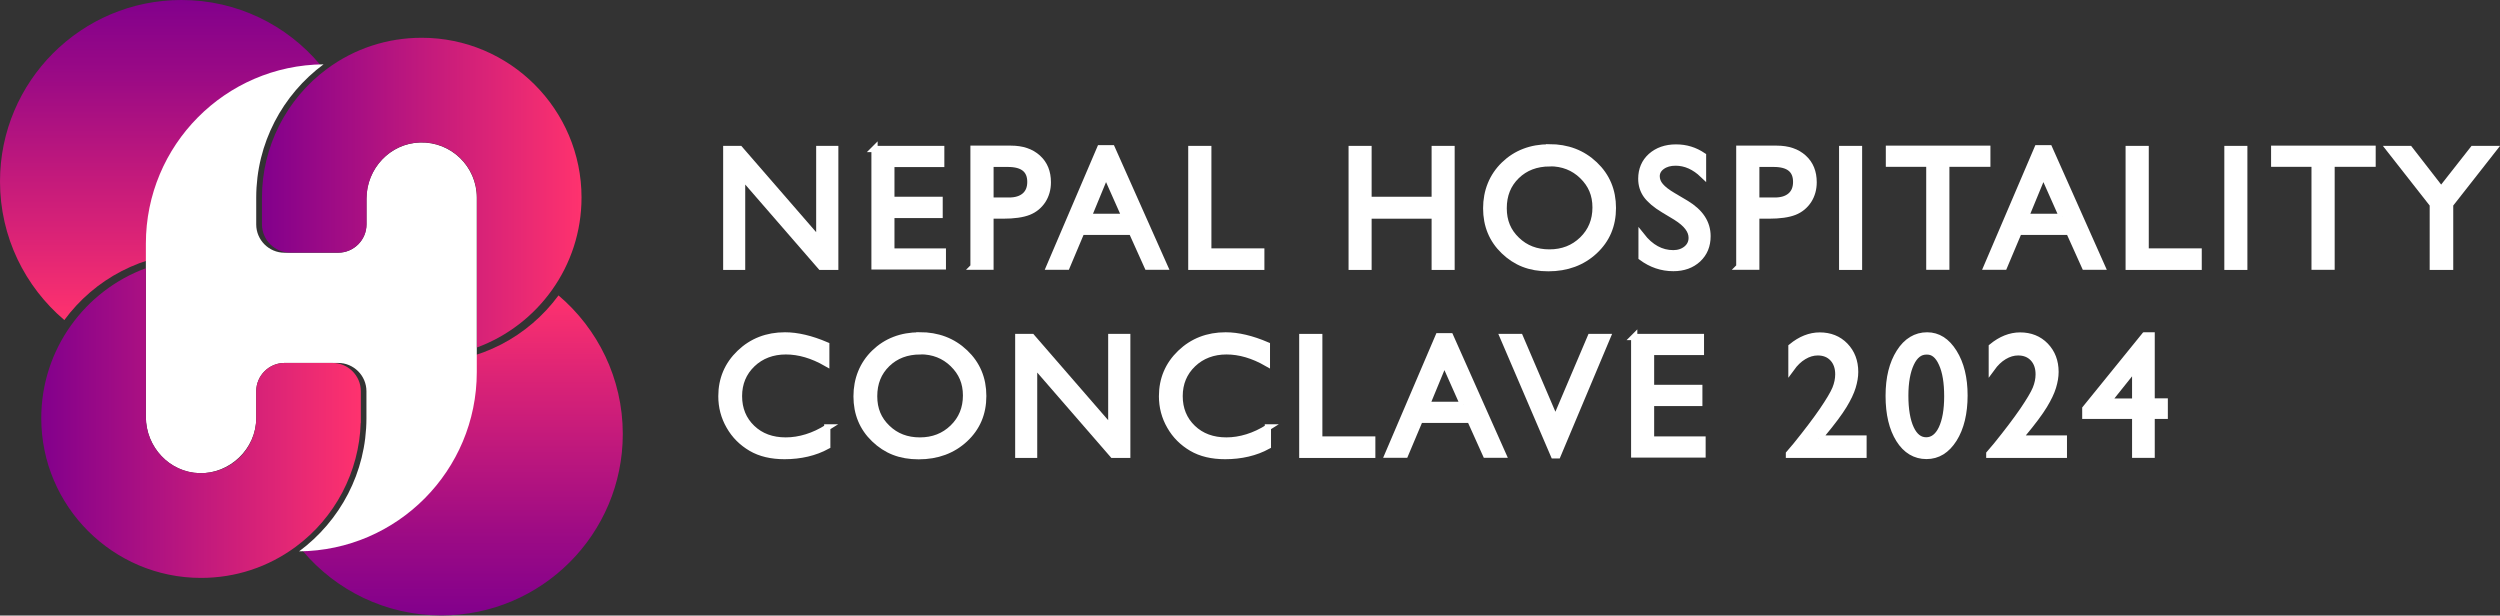
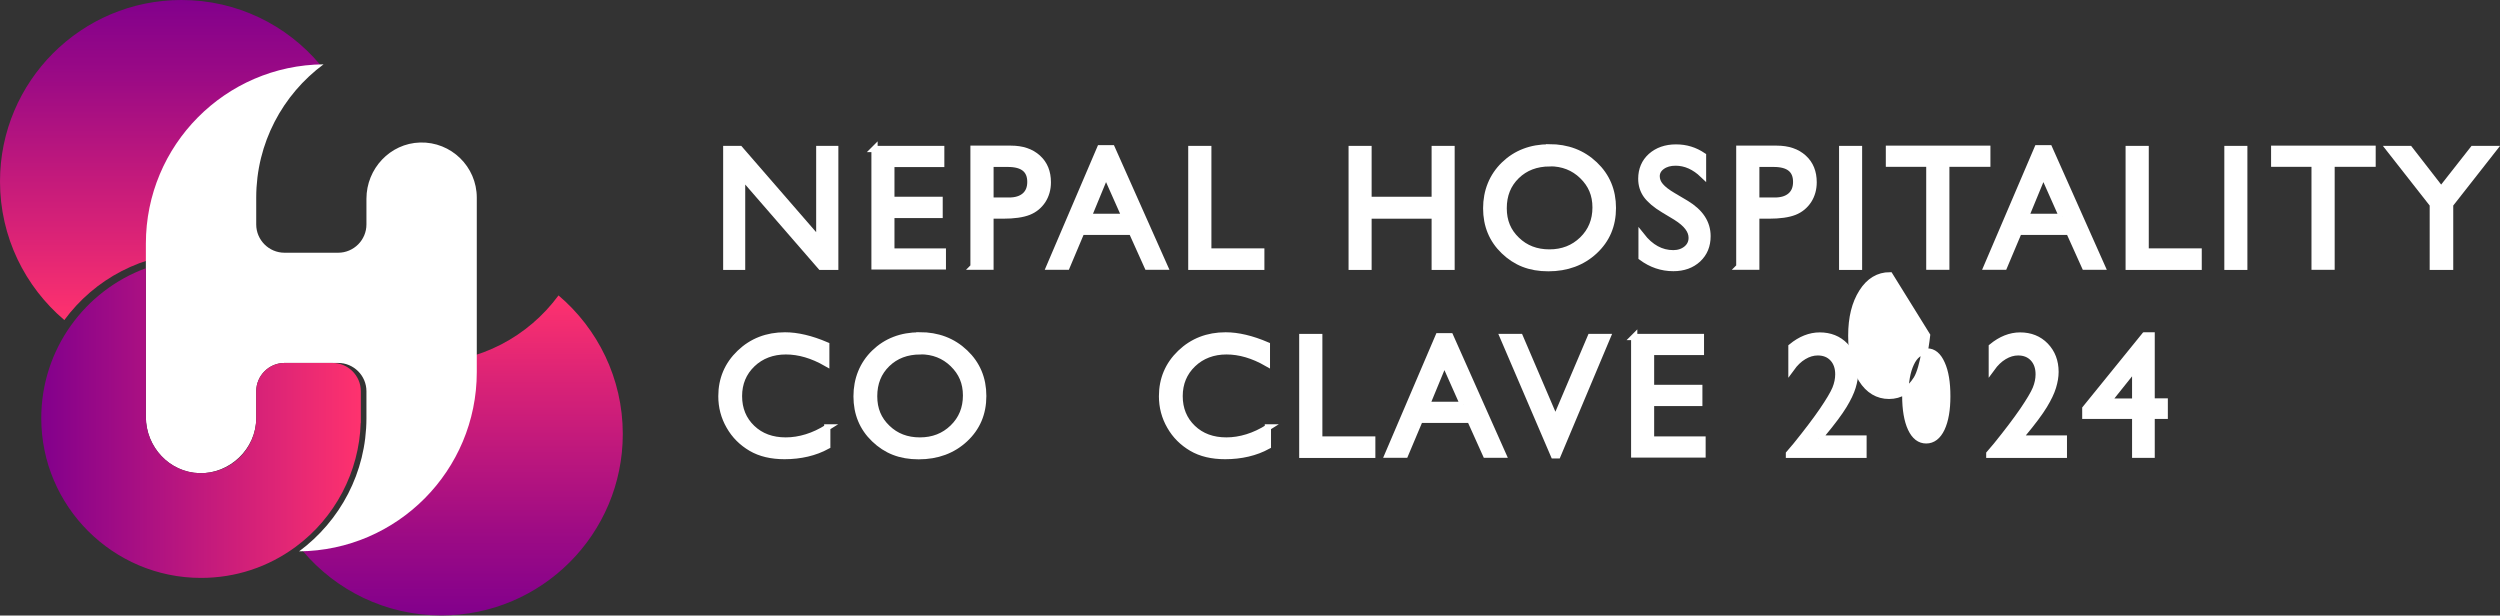
<svg xmlns="http://www.w3.org/2000/svg" xmlns:xlink="http://www.w3.org/1999/xlink" id="Layer_2" data-name="Layer 2" width="200.51" height="49.37" viewBox="0 0 200.51 49.37">
  <rect x="0" y="0" width="200.51" height="49.37" fill="#333333" stroke="none" />
  <defs>
    <linearGradient id="linear-gradient" x1="37.12" y1="23.7" x2="37.12" y2="49.37" gradientUnits="userSpaceOnUse">
      <stop offset="0" stop-color="#ff326e" />
      <stop offset=".26" stop-color="#db2376" />
      <stop offset=".76" stop-color="#9b0a85" />
      <stop offset="1" stop-color="#82008c" />
    </linearGradient>
    <linearGradient id="linear-gradient-2" x1="12.83" y1="25.67" x2="12.83" y2="0" xlink:href="#linear-gradient" />
    <linearGradient id="linear-gradient-3" x1="3.32" y1="33.92" x2="28.95" y2="33.92" gradientUnits="userSpaceOnUse">
      <stop offset="0" stop-color="#82008c" />
      <stop offset="1" stop-color="#ff326e" />
    </linearGradient>
    <linearGradient id="linear-gradient-4" x1="21.01" y1="15.45" x2="46.63" y2="15.45" xlink:href="#linear-gradient-3" />
  </defs>
  <g id="Layer_1-2" data-name="Layer 1">
    <g>
      <g>
        <path d="M65.71,11.95h1.28v9.45h-1.16l-6.31-7.27v7.27h-1.27v-9.45h1.09l6.37,7.34v-7.34Z" style="fill: #fff; stroke: #fff; stroke-miterlimit: 10; stroke-width: .5px;" />
        <path d="M70.13,11.95h5.36v1.2h-4v2.88h3.87v1.21h-3.87v2.93h4.13v1.2h-5.48v-9.43Z" style="fill: #fff; stroke: #fff; stroke-miterlimit: 10; stroke-width: .5px;" />
        <path d="M78.08,21.39v-9.46h3c.9,0,1.62.24,2.16.73s.8,1.14.8,1.96c0,.55-.14,1.04-.41,1.46-.28.42-.65.73-1.13.92-.48.19-1.16.29-2.06.29h-1v4.1h-1.36ZM80.84,13.14h-1.4v2.95h1.48c.55,0,.97-.13,1.27-.39.3-.26.45-.63.45-1.11,0-.97-.6-1.45-1.8-1.45Z" style="fill: #fff; stroke: #fff; stroke-miterlimit: 10; stroke-width: .5px;" />
        <path d="M88.23,11.89h.95l4.23,9.5h-1.38l-1.26-2.8h-4.03l-1.18,2.8h-1.39l4.06-9.5ZM90.22,17.39l-1.52-3.42-1.41,3.42h2.94Z" style="fill: #fff; stroke: #fff; stroke-miterlimit: 10; stroke-width: .5px;" />
        <path d="M95.56,11.95h1.35v8.22h4.25v1.23h-5.61v-9.45Z" style="fill: #fff; stroke: #fff; stroke-miterlimit: 10; stroke-width: .5px;" />
        <path d="M115.07,11.95h1.35v9.45h-1.35v-4.11h-5.31v4.11h-1.35v-9.45h1.35v4.08h5.31v-4.08Z" style="fill: #fff; stroke: #fff; stroke-miterlimit: 10; stroke-width: .5px;" />
        <path d="M124.25,11.81c1.46,0,2.67.46,3.65,1.39.97.92,1.46,2.08,1.46,3.48s-.49,2.55-1.47,3.46c-.98.91-2.22,1.37-3.71,1.37s-2.61-.46-3.56-1.37-1.42-2.06-1.42-3.43.48-2.58,1.43-3.5,2.16-1.39,3.62-1.39ZM124.3,13.1c-1.08,0-1.97.34-2.66,1.01-.7.68-1.04,1.54-1.04,2.59s.35,1.87,1.05,2.54c.7.68,1.57,1.01,2.62,1.01s1.93-.34,2.64-1.03,1.06-1.55,1.06-2.58-.35-1.84-1.06-2.53c-.7-.68-1.57-1.02-2.6-1.02Z" style="fill: #fff; stroke: #fff; stroke-miterlimit: 10; stroke-width: .5px;" />
        <path d="M134.46,17.44l-1.03-.62c-.65-.39-1.1-.78-1.38-1.16-.27-.38-.41-.82-.41-1.32,0-.74.26-1.35.77-1.81.52-.46,1.19-.7,2.01-.7s1.51.22,2.17.66v1.53c-.68-.65-1.41-.98-2.2-.98-.44,0-.8.1-1.09.31-.28.2-.43.47-.43.78,0,.28.1.55.31.79.21.25.55.51,1.01.78l1.03.61c1.15.69,1.73,1.56,1.73,2.63,0,.76-.25,1.37-.76,1.85-.51.47-1.17.71-1.98.71-.93,0-1.78-.29-2.55-.86v-1.72c.73.93,1.58,1.39,2.54,1.39.42,0,.78-.12,1.06-.35s.42-.53.42-.89c0-.58-.41-1.12-1.24-1.64Z" style="fill: #fff; stroke: #fff; stroke-miterlimit: 10; stroke-width: .5px;" />
        <path d="M139.5,21.39v-9.46h3c.9,0,1.62.24,2.16.73s.8,1.14.8,1.96c0,.55-.14,1.04-.41,1.46-.28.42-.65.73-1.13.92-.48.19-1.16.29-2.06.29h-1v4.1h-1.36ZM142.26,13.14h-1.4v2.95h1.48c.55,0,.97-.13,1.27-.39.3-.26.45-.63.45-1.11,0-.97-.6-1.45-1.8-1.45Z" style="fill: #fff; stroke: #fff; stroke-miterlimit: 10; stroke-width: .5px;" />
        <path d="M147.75,11.95h1.35v9.45h-1.35v-9.45Z" style="fill: #fff; stroke: #fff; stroke-miterlimit: 10; stroke-width: .5px;" />
        <path d="M151.5,11.93h7.89v1.2h-3.29v8.26h-1.36v-8.26h-3.24v-1.2Z" style="fill: #fff; stroke: #fff; stroke-miterlimit: 10; stroke-width: .5px;" />
        <path d="M163.41,11.89h.95l4.23,9.5h-1.38l-1.26-2.8h-4.03l-1.18,2.8h-1.39l4.06-9.5ZM165.4,17.39l-1.52-3.42-1.41,3.42h2.94Z" style="fill: #fff; stroke: #fff; stroke-miterlimit: 10; stroke-width: .5px;" />
        <path d="M170.74,11.95h1.35v8.22h4.25v1.23h-5.61v-9.45Z" style="fill: #fff; stroke: #fff; stroke-miterlimit: 10; stroke-width: .5px;" />
        <path d="M178.65,11.95h1.35v9.45h-1.35v-9.45Z" style="fill: #fff; stroke: #fff; stroke-miterlimit: 10; stroke-width: .5px;" />
        <path d="M182.4,11.93h7.89v1.2h-3.29v8.26h-1.36v-8.26h-3.24v-1.2Z" style="fill: #fff; stroke: #fff; stroke-miterlimit: 10; stroke-width: .5px;" />
        <path d="M198.36,11.95h1.64l-3.49,4.45v5h-1.39v-5l-3.49-4.45h1.63l2.53,3.26,2.56-3.26Z" style="fill: #fff; stroke: #fff; stroke-miterlimit: 10; stroke-width: .5px;" />
        <path d="M66.35,34.28v1.49c-.99.54-2.14.81-3.43.81-1.05,0-1.95-.21-2.68-.64s-1.32-1.01-1.74-1.75c-.43-.74-.64-1.55-.64-2.41,0-1.37.49-2.53,1.47-3.47.98-.94,2.19-1.41,3.63-1.41.99,0,2.09.26,3.31.78v1.45c-1.1-.63-2.18-.95-3.24-.95s-1.98.34-2.69,1.02c-.71.68-1.07,1.54-1.07,2.57s.35,1.89,1.05,2.56,1.6,1,2.7,1,2.26-.35,3.35-1.05Z" style="fill: #fff; stroke: #fff; stroke-miterlimit: 10; stroke-width: .5px;" />
        <path d="M73.75,26.89c1.46,0,2.67.46,3.65,1.39.97.92,1.46,2.08,1.46,3.48s-.49,2.55-1.47,3.46c-.98.91-2.22,1.37-3.71,1.37s-2.61-.46-3.56-1.37-1.42-2.06-1.42-3.43.48-2.58,1.43-3.5,2.16-1.39,3.62-1.39ZM73.81,28.18c-1.08,0-1.97.34-2.66,1.01-.7.68-1.04,1.54-1.04,2.59s.35,1.87,1.05,2.54c.7.68,1.57,1.01,2.62,1.01s1.93-.34,2.64-1.03,1.06-1.55,1.06-2.58-.35-1.84-1.06-2.53c-.7-.68-1.57-1.02-2.6-1.02Z" style="fill: #fff; stroke: #fff; stroke-miterlimit: 10; stroke-width: .5px;" />
-         <path d="M89.13,27.03h1.28v9.45h-1.16l-6.31-7.27v7.27h-1.27v-9.45h1.09l6.37,7.34v-7.34Z" style="fill: #fff; stroke: #fff; stroke-miterlimit: 10; stroke-width: .5px;" />
        <path d="M101.69,34.28v1.49c-.99.54-2.14.81-3.43.81-1.05,0-1.95-.21-2.68-.64s-1.32-1.01-1.74-1.75c-.43-.74-.64-1.55-.64-2.41,0-1.37.49-2.53,1.47-3.47.98-.94,2.19-1.41,3.63-1.41.99,0,2.09.26,3.31.78v1.45c-1.1-.63-2.18-.95-3.24-.95s-1.98.34-2.69,1.02c-.71.68-1.07,1.54-1.07,2.57s.35,1.89,1.05,2.56,1.6,1,2.7,1,2.26-.35,3.35-1.05Z" style="fill: #fff; stroke: #fff; stroke-miterlimit: 10; stroke-width: .5px;" />
        <path d="M104.46,27.03h1.35v8.22h4.25v1.23h-5.61v-9.45Z" style="fill: #fff; stroke: #fff; stroke-miterlimit: 10; stroke-width: .5px;" />
        <path d="M115.37,26.97h.95l4.23,9.5h-1.38l-1.26-2.8h-4.03l-1.18,2.8h-1.39l4.06-9.5ZM117.36,32.47l-1.52-3.42-1.41,3.42h2.94Z" style="fill: #fff; stroke: #fff; stroke-miterlimit: 10; stroke-width: .5px;" />
        <path d="M127.57,27.03h1.35l-3.99,9.49h-.31l-4.07-9.49h1.36l2.84,6.63,2.82-6.63Z" style="fill: #fff; stroke: #fff; stroke-miterlimit: 10; stroke-width: .5px;" />
        <path d="M131.06,27.03h5.36v1.2h-4v2.88h3.87v1.21h-3.87v2.93h4.13v1.2h-5.48v-9.43Z" style="fill: #fff; stroke: #fff; stroke-miterlimit: 10; stroke-width: .5px;" />
        <path d="M145.86,35.17h3.6v1.31h-5.98v-.09l.57-.67c.89-1.1,1.59-2.03,2.12-2.8.52-.77.87-1.35,1.03-1.74.16-.39.24-.78.24-1.16,0-.53-.15-.96-.45-1.28s-.7-.48-1.2-.48c-.38,0-.75.11-1.12.33-.37.22-.7.54-.99.94v-1.72c.73-.6,1.49-.9,2.27-.9.82,0,1.51.27,2.04.82.53.55.8,1.25.8,2.1,0,.38-.07.78-.2,1.21-.13.43-.37.93-.71,1.49-.34.56-.91,1.33-1.72,2.3l-.29.34Z" style="fill: #fff; stroke: #fff; stroke-miterlimit: 10; stroke-width: .5px;" />
-         <path d="M154.56,26.9c.87,0,1.58.45,2.15,1.36.57.91.85,2.06.85,3.46s-.28,2.6-.85,3.5-1.3,1.35-2.2,1.35-1.65-.44-2.2-1.32-.83-2.04-.83-3.5.29-2.6.86-3.5c.57-.9,1.32-1.35,2.23-1.35ZM154.57,28.19h-.07c-.52,0-.93.32-1.23.96-.3.64-.46,1.5-.46,2.59s.15,1.99.45,2.63.71.95,1.23.95.94-.32,1.24-.95c.3-.64.45-1.5.45-2.59s-.14-1.97-.44-2.62c-.29-.65-.68-.97-1.17-.97Z" style="fill: #fff; stroke: #fff; stroke-miterlimit: 10; stroke-width: .5px;" />
+         <path d="M154.56,26.9s-.28,2.6-.85,3.5-1.3,1.35-2.2,1.35-1.65-.44-2.2-1.32-.83-2.04-.83-3.5.29-2.6.86-3.5c.57-.9,1.32-1.35,2.23-1.35ZM154.57,28.19h-.07c-.52,0-.93.32-1.23.96-.3.64-.46,1.5-.46,2.59s.15,1.99.45,2.63.71.95,1.23.95.94-.32,1.24-.95c.3-.64.45-1.5.45-2.59s-.14-1.97-.44-2.62c-.29-.65-.68-.97-1.17-.97Z" style="fill: #fff; stroke: #fff; stroke-miterlimit: 10; stroke-width: .5px;" />
        <path d="M161.93,35.17h3.6v1.31h-5.98v-.09l.57-.67c.89-1.1,1.59-2.03,2.12-2.8.52-.77.87-1.35,1.03-1.74.16-.39.24-.78.24-1.16,0-.53-.15-.96-.45-1.28s-.7-.48-1.2-.48c-.38,0-.75.11-1.12.33-.37.22-.7.54-.99.94v-1.72c.73-.6,1.49-.9,2.27-.9.82,0,1.51.27,2.04.82.53.55.8,1.25.8,2.1,0,.38-.07.78-.2,1.21-.13.43-.37.93-.71,1.49-.34.56-.91,1.33-1.72,2.3l-.29.34Z" style="fill: #fff; stroke: #fff; stroke-miterlimit: 10; stroke-width: .5px;" />
        <path d="M172.02,26.9h.55v5.3h1.05v1.15h-1.05v3.12h-1.32v-3.12h-4v-.58l4.76-5.87ZM171.25,32.21v-2.74l-2.19,2.74h2.19Z" style="fill: #fff; stroke: #fff; stroke-miterlimit: 10; stroke-width: .5px;" />
      </g>
      <g>
        <path d="M44.79,23.7c-2.41,3.28-6.3,5.4-10.68,5.4h-4.42v4.42c0,4.38-2.13,8.27-5.4,10.68,2.67,3.16,6.66,5.16,11.11,5.16h0c8.04,0,14.55-6.52,14.55-14.55h0c0-4.46-2.01-8.45-5.16-11.12Z" style="fill: url(#linear-gradient); stroke-width: 0px;" />
        <path d="M5.16,25.67c2.41-3.28,6.3-5.4,10.68-5.4h4.42v-4.42c0-4.38,2.13-8.27,5.4-10.68C23,2.01,19.01,0,14.55,0h0C6.52,0,0,6.52,0,14.55h0c0,4.46,2.01,8.45,5.16,11.12Z" style="fill: url(#linear-gradient-2); stroke-width: 0px;" />
        <path d="M33.69,11.43c-2.41.07-4.3,2.1-4.3,4.51v2.06c0,1.25-1.02,2.27-2.27,2.27h-4.3c-1.25,0-2.27-1.02-2.27-2.27v-2.15c0-4.38,2.13-8.27,5.4-10.69-7.88.07-14.25,6.48-14.25,14.38v9.57h0v4.33c0,2.41,1.89,4.45,4.3,4.51s4.55-1.94,4.55-4.42v-2.15c0-1.25,1.02-2.27,2.27-2.27h4.3c1.25,0,2.27,1.02,2.27,2.27v2.15c0,4.38-2.13,8.27-5.4,10.69,7.88-.07,14.25-6.48,14.25-14.38v-13.99c0-2.48-2.05-4.49-4.55-4.42Z" style="fill: #fff; stroke-width: 0px;" />
        <path d="M28.94,33.91c0-.13,0-.25,0-.38v-2.15c0-1.25-1.02-2.27-2.27-2.27h-3.85c-1.25,0-2.27,1.02-2.27,2.27v2.15c0,2.48-2.05,4.49-4.55,4.42-2.41-.07-4.3-2.1-4.3-4.51v-4.33h0v-7.6c-4.89,1.8-8.39,6.51-8.39,12.03,0,7.06,5.75,12.81,12.81,12.81,2.76,0,5.38-.86,7.59-2.49,3.17-2.33,5.1-6.03,5.22-9.94Z" style="fill: url(#linear-gradient-3); stroke-width: 0px;" />
-         <path d="M33.82,3.03c-2.75,0-5.38.86-7.59,2.49-3.27,2.41-5.22,6.27-5.22,10.32v2.18c.02,1.24,1.03,2.24,2.27,2.24h3.85c1.25,0,2.27-1.02,2.27-2.27v-2.06c0-2.41,1.89-4.45,4.3-4.51,2.5-.07,4.55,1.94,4.55,4.42v12.03c4.89-1.8,8.39-6.51,8.39-12.03,0-7.06-5.75-12.81-12.81-12.81Z" style="fill: url(#linear-gradient-4); stroke-width: 0px;" />
      </g>
    </g>
  </g>
</svg>